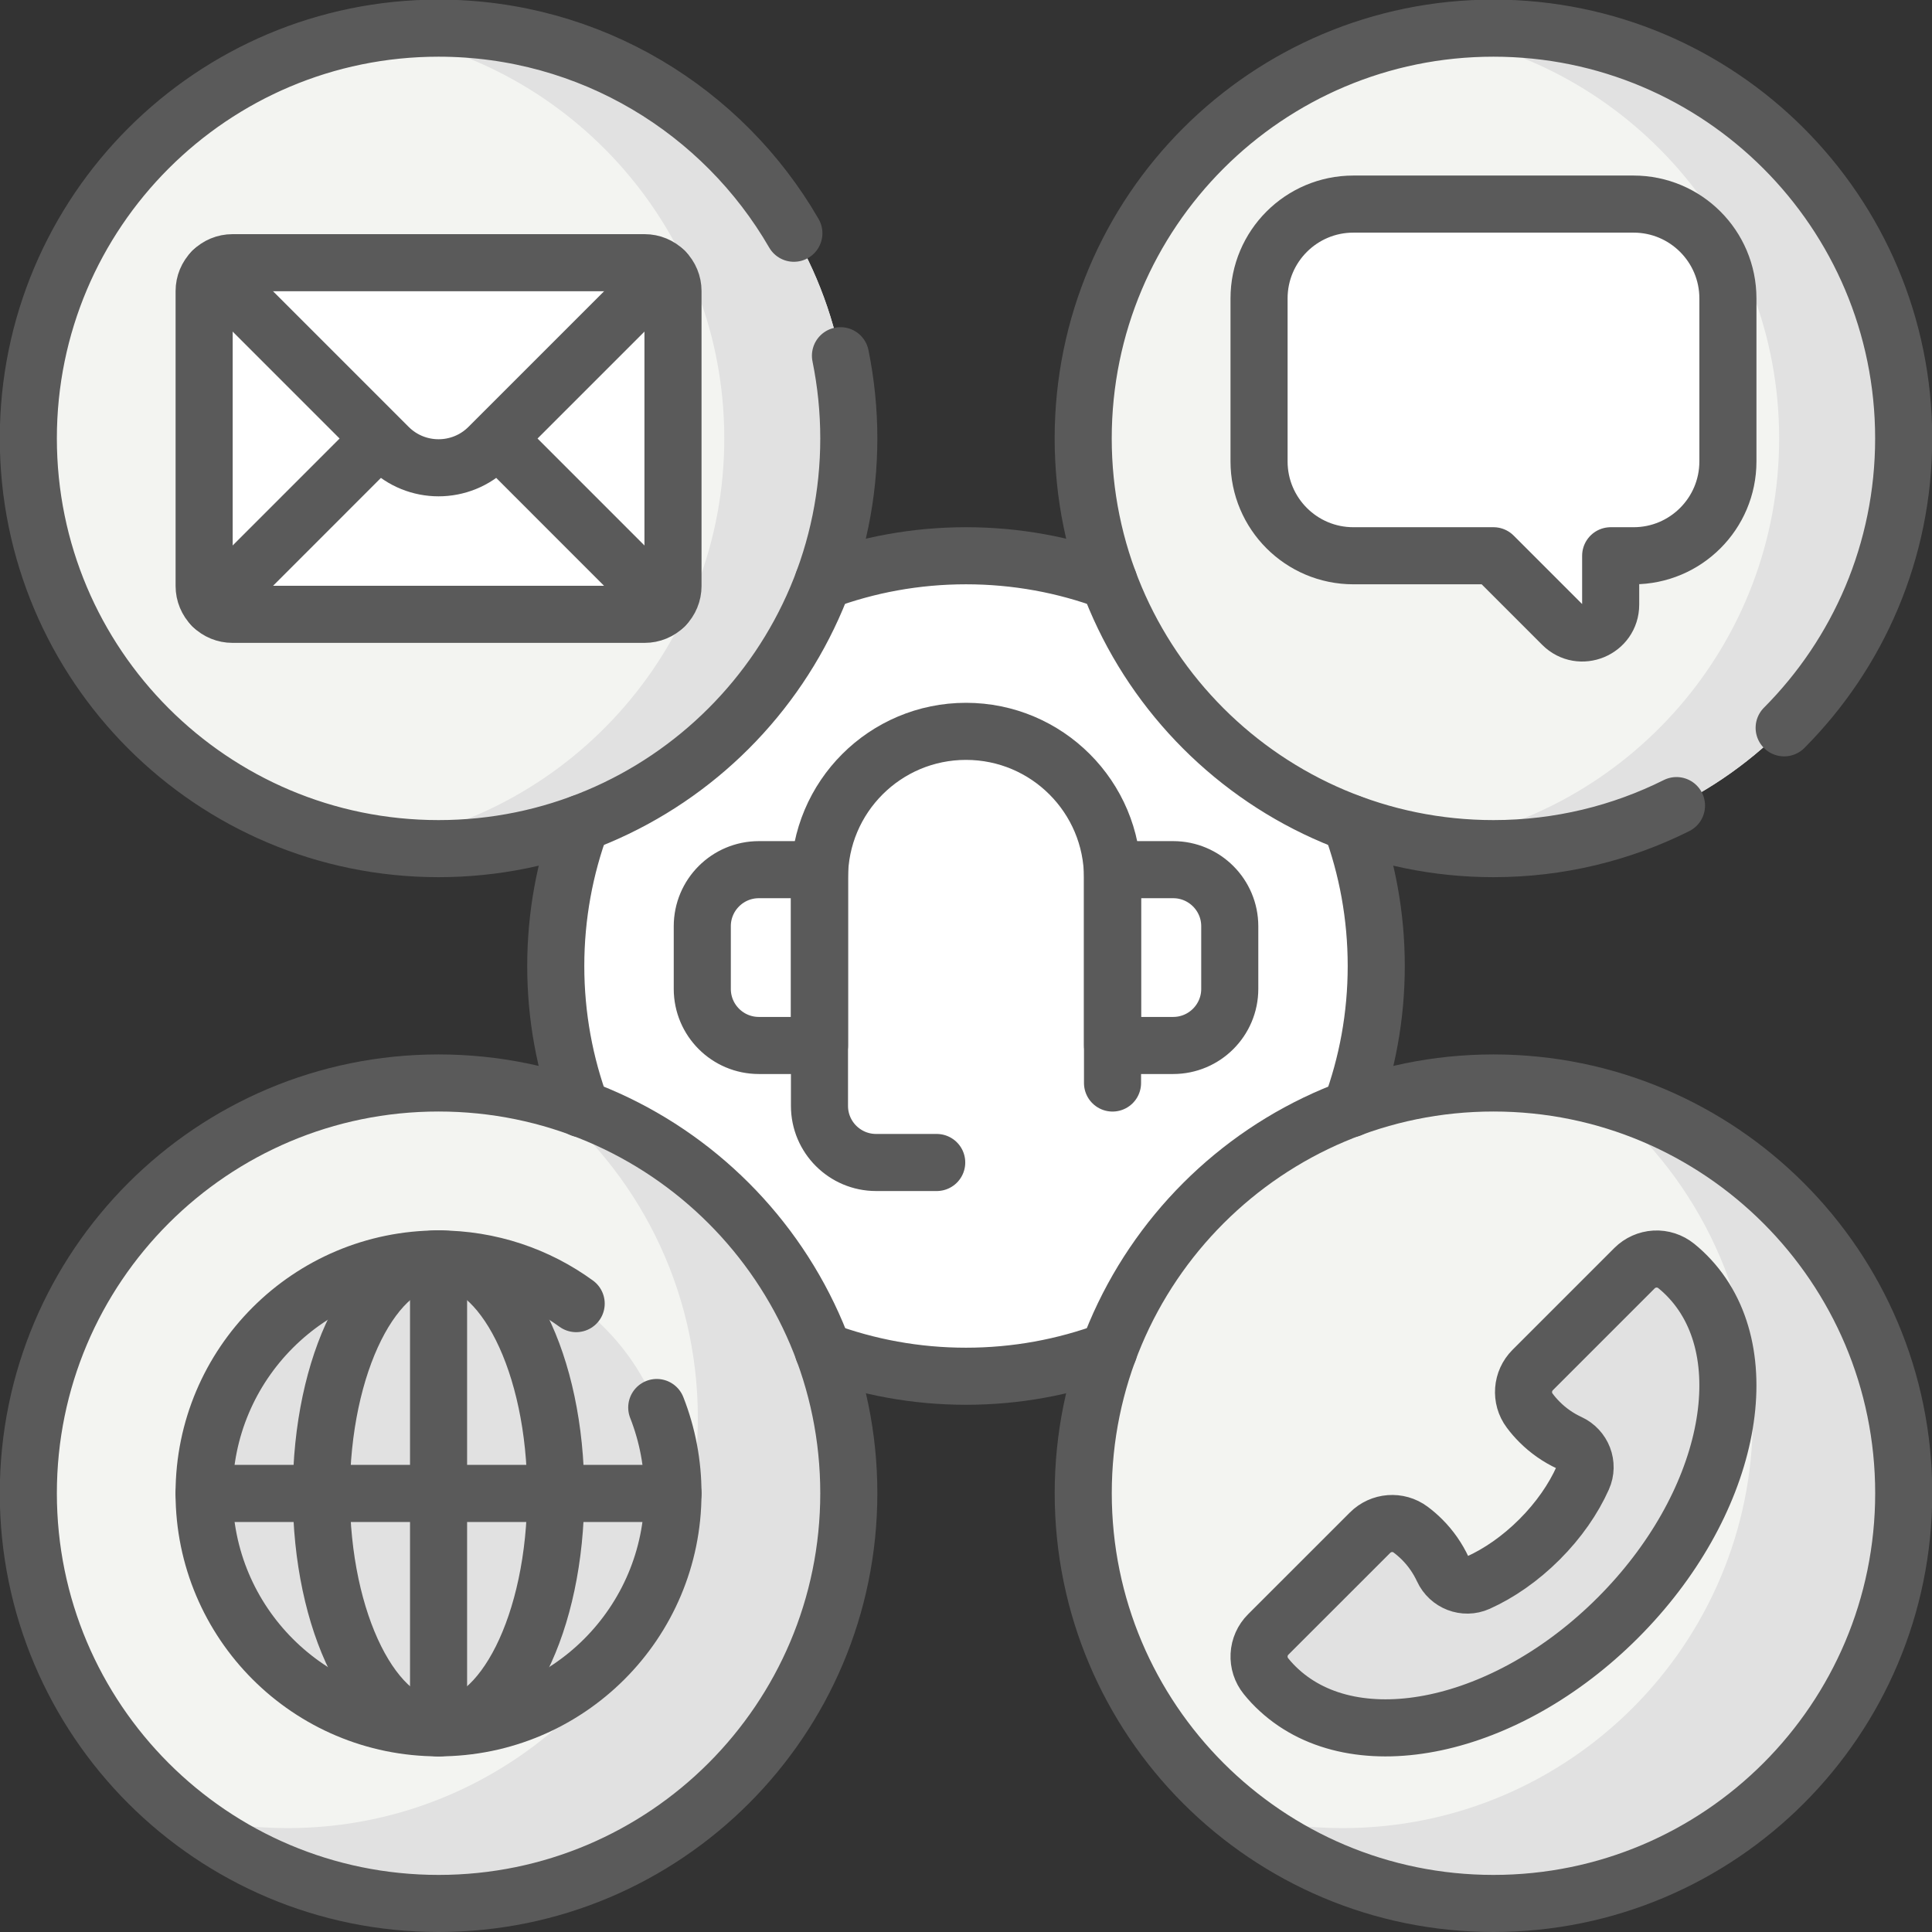
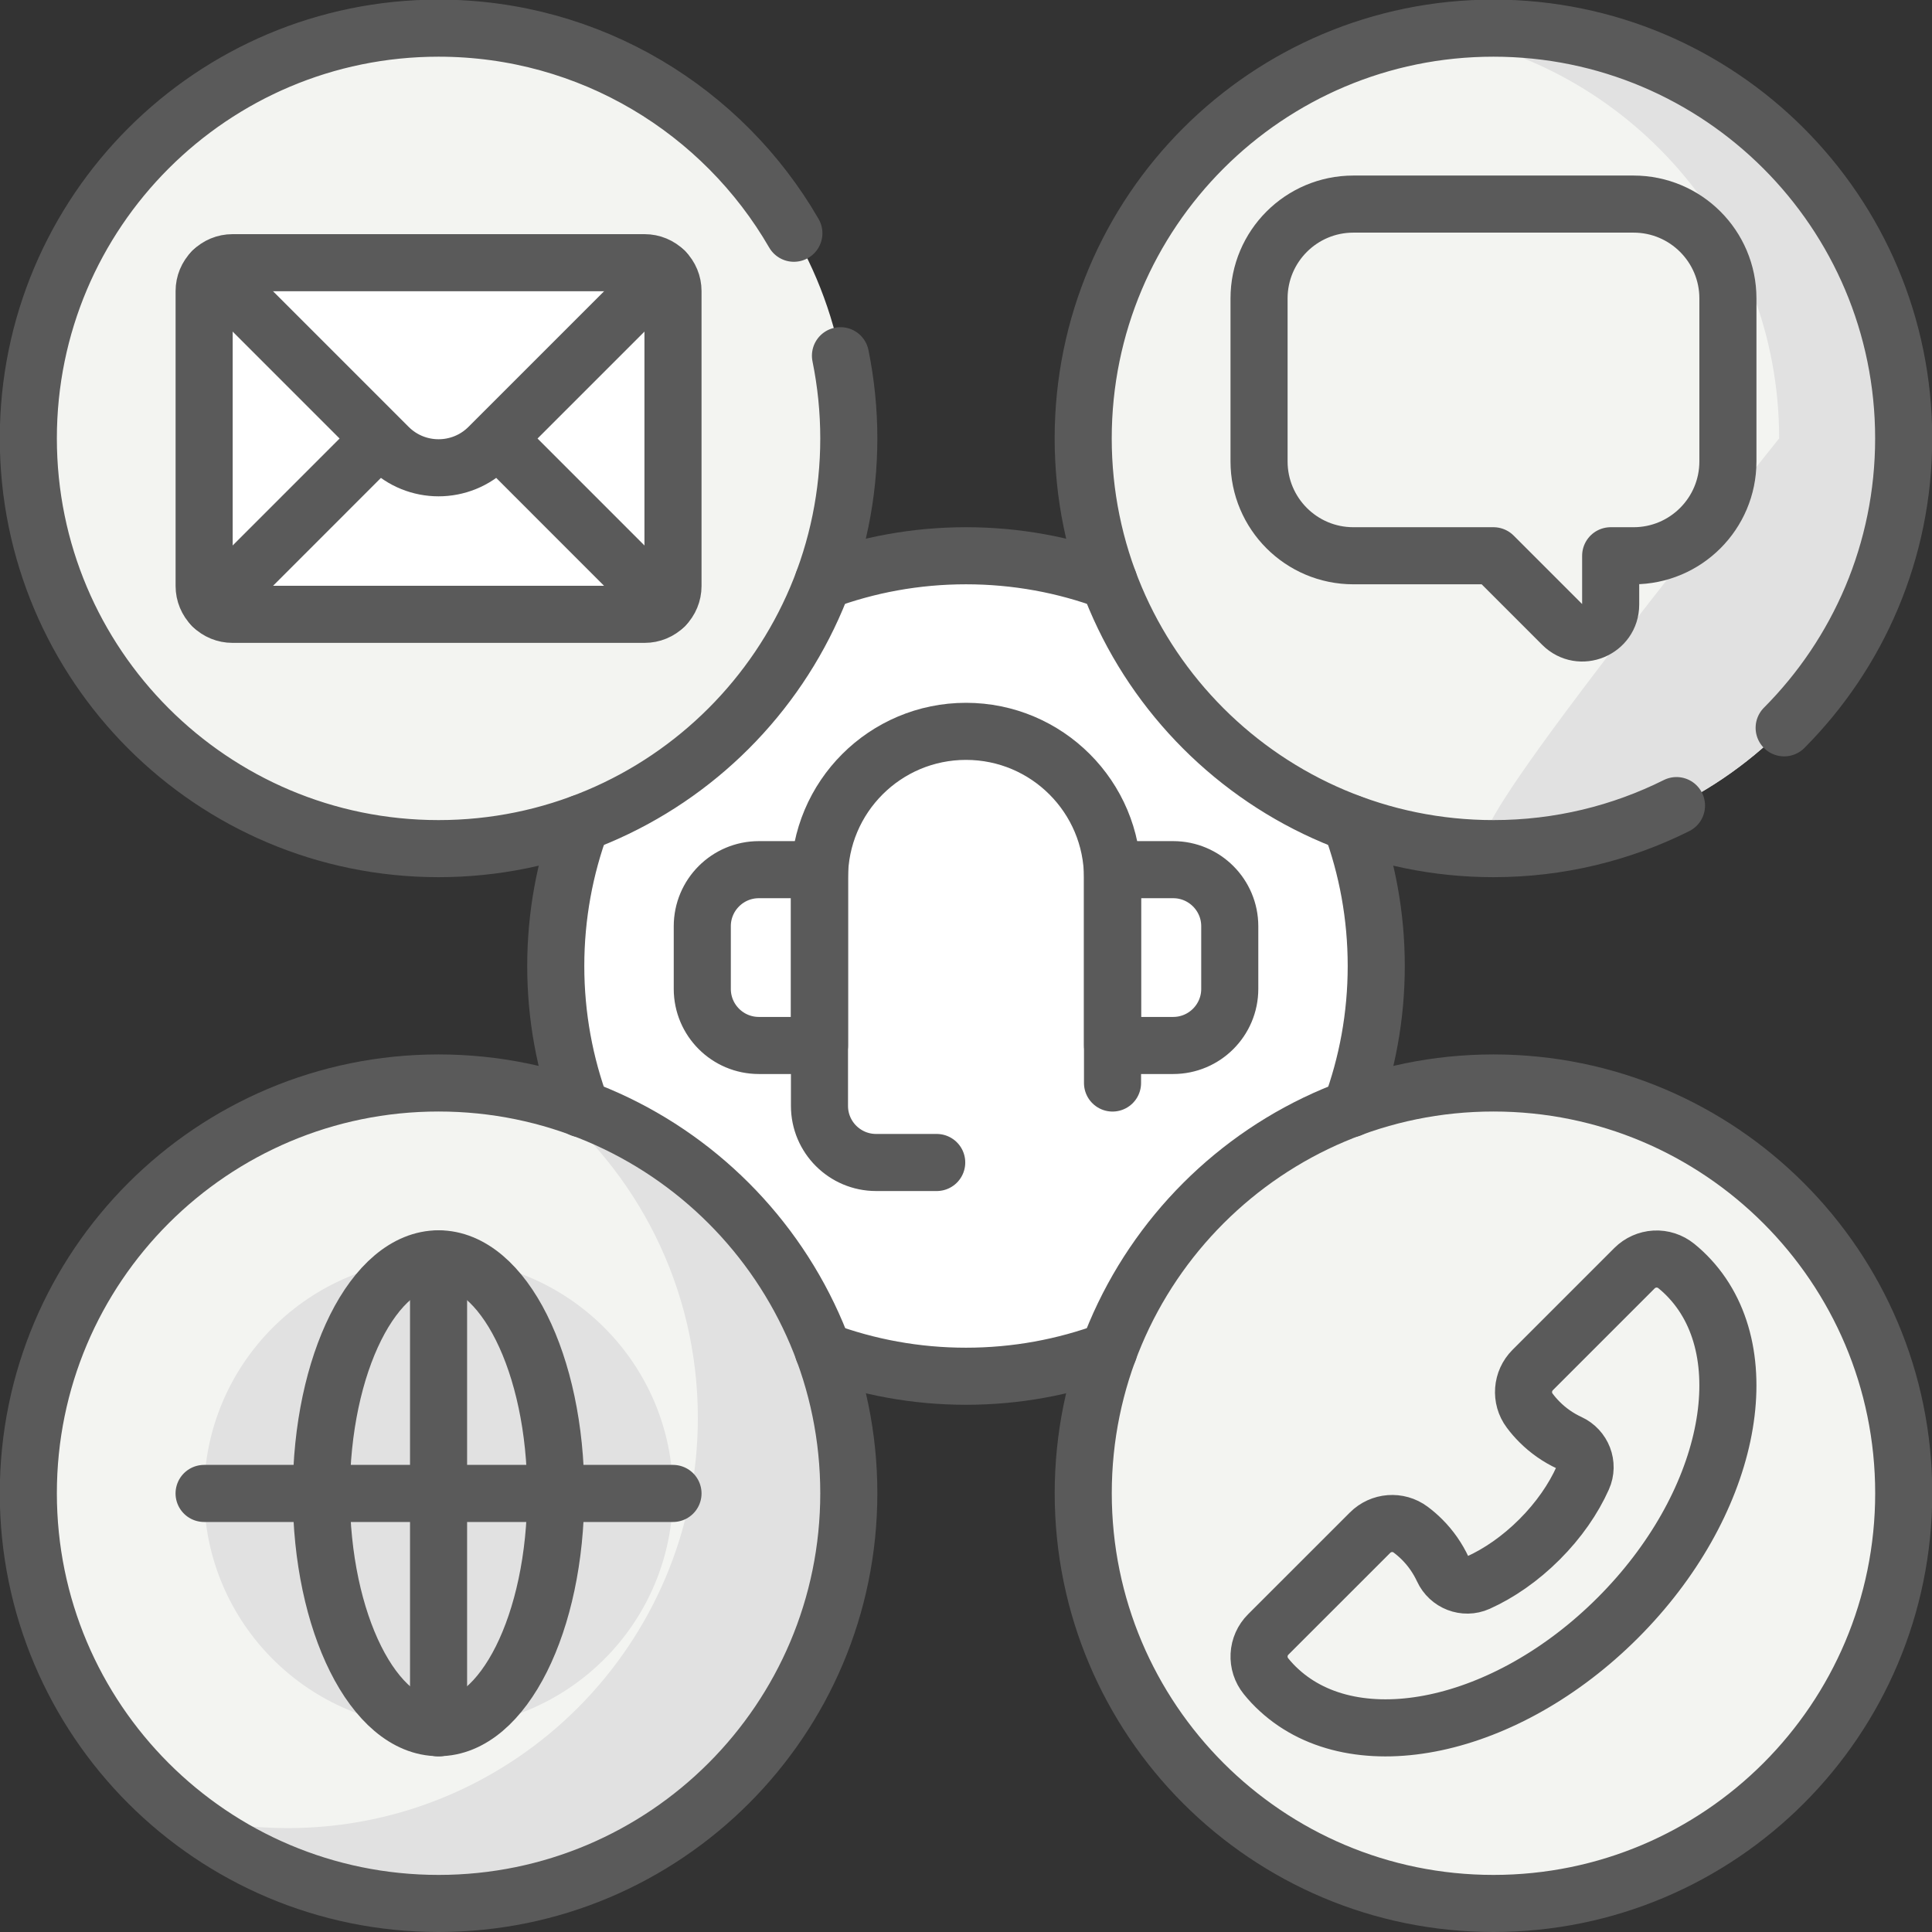
<svg xmlns="http://www.w3.org/2000/svg" fill="none" viewBox="0 0 44 44" height="44" width="44">
  <rect x="0" y="0" width="44" height="44" fill="#333333" stroke="none" />
  <g clip-path="url(#clip0_8676_4061)" id="svgexport-10 (38) 1">
    <g id="Group">
      <path fill="white" d="M21.999 31.342C27.159 31.342 31.342 27.159 31.342 21.999C31.342 16.839 27.159 12.656 21.999 12.656C16.839 12.656 12.656 16.839 12.656 21.999C12.656 27.159 16.839 31.342 21.999 31.342Z" id="Vector" />
      <path fill="#F3F4F1" d="M9.988 19.327C15.148 19.327 19.331 15.144 19.331 9.984C19.331 4.824 15.148 0.641 9.988 0.641C4.828 0.641 0.645 4.824 0.645 9.984C0.645 15.144 4.828 19.327 9.988 19.327Z" id="Vector_2" />
-       <path fill="#E1E1E1" d="M9.988 0.641C9.506 0.641 9.033 0.677 8.57 0.748C13.057 1.431 16.495 5.306 16.495 9.984C16.495 14.662 13.057 18.536 8.57 19.22C9.04 19.291 9.514 19.327 9.988 19.326C15.149 19.326 19.331 15.143 19.331 9.983C19.331 4.824 15.148 0.641 9.988 0.641Z" id="Vector_3" />
      <path fill="#F3F4F1" d="M34.013 19.327C39.173 19.327 43.356 15.144 43.356 9.984C43.356 4.824 39.173 0.641 34.013 0.641C28.853 0.641 24.67 4.824 24.67 9.984C24.67 15.144 28.853 19.327 34.013 19.327Z" id="Vector_4" />
-       <path fill="#E1E1E1" d="M34.012 0.641C33.53 0.641 33.056 0.677 32.594 0.748C37.081 1.431 40.519 5.306 40.519 9.984C40.519 14.661 37.081 18.536 32.594 19.22C33.063 19.291 33.537 19.327 34.012 19.327C39.172 19.327 43.355 15.144 43.355 9.984C43.355 4.824 39.172 0.641 34.012 0.641Z" id="Vector_5" />
-       <path fill="white" d="M37.203 4.648H30.822C29.636 4.648 28.674 5.61 28.674 6.797V10.508C28.674 11.695 29.636 12.657 30.822 12.657H34.013L35.582 14.226C35.988 14.632 36.682 14.344 36.682 13.77V12.657H37.203C38.39 12.657 39.352 11.695 39.352 10.508V6.797C39.352 5.61 38.39 4.648 37.203 4.648Z" id="Vector_6" />
+       <path fill="#E1E1E1" d="M34.012 0.641C33.53 0.641 33.056 0.677 32.594 0.748C37.081 1.431 40.519 5.306 40.519 9.984C33.063 19.291 33.537 19.327 34.012 19.327C39.172 19.327 43.355 15.144 43.355 9.984C43.355 4.824 39.172 0.641 34.012 0.641Z" id="Vector_5" />
      <path fill="#F3F4F1" d="M34.013 43.35C39.173 43.35 43.356 39.167 43.356 34.007C43.356 28.847 39.173 24.664 34.013 24.664C28.853 24.664 24.67 28.847 24.67 34.007C24.67 39.167 28.853 43.35 34.013 43.35Z" id="Vector_7" />
-       <path fill="#E1E1E1" d="M36.38 24.969C38.536 26.68 39.919 29.324 39.919 32.291C39.919 37.451 35.736 41.634 30.576 41.634C29.777 41.634 28.982 41.533 28.209 41.331C29.803 42.597 31.82 43.352 34.013 43.352C39.173 43.352 43.356 39.169 43.356 34.009C43.356 29.667 40.394 26.017 36.38 24.969Z" id="Vector_8" />
-       <path fill="#E1E1E1" d="M38.492 29.128C38.394 29.02 38.288 28.921 38.174 28.829C38.038 28.719 37.865 28.663 37.69 28.673C37.515 28.682 37.349 28.756 37.225 28.88L34.906 31.2C34.658 31.448 34.626 31.842 34.836 32.124C34.905 32.215 34.98 32.302 35.061 32.383C35.258 32.58 35.489 32.741 35.742 32.858C36.044 32.998 36.183 33.354 36.047 33.658C35.833 34.134 35.5 34.62 35.061 35.059C34.622 35.498 34.136 35.831 33.66 36.045C33.355 36.181 33 36.042 32.86 35.74C32.743 35.487 32.582 35.256 32.385 35.059C32.304 34.978 32.217 34.903 32.125 34.834C31.844 34.624 31.45 34.656 31.201 34.904L28.882 37.224C28.758 37.347 28.684 37.513 28.675 37.688C28.666 37.863 28.721 38.036 28.831 38.172C28.922 38.286 29.022 38.392 29.13 38.49C30.883 40.103 34.303 39.385 36.845 36.843C39.387 34.301 40.105 30.881 38.492 29.128Z" id="Vector_9" />
      <path fill="#F3F4F1" d="M9.988 43.35C15.148 43.35 19.331 39.167 19.331 34.007C19.331 28.847 15.148 24.664 9.988 24.664C4.828 24.664 0.645 28.847 0.645 34.007C0.645 39.167 4.828 43.35 9.988 43.35Z" id="Vector_10" />
      <path fill="#E1E1E1" d="M12.354 24.969C14.511 26.68 15.893 29.324 15.893 32.291C15.893 37.451 11.71 41.634 6.55 41.634C5.752 41.634 4.956 41.533 4.184 41.331C5.778 42.597 7.794 43.352 9.988 43.352C15.148 43.352 19.331 39.169 19.331 34.009C19.331 29.667 16.369 26.017 12.354 24.969Z" id="Vector_11" />
      <path fill="#E1E1E1" d="M9.987 39.35C12.936 39.35 15.326 36.959 15.326 34.011C15.326 31.062 12.936 28.672 9.987 28.672C7.039 28.672 4.648 31.062 4.648 34.011C4.648 36.959 7.039 39.35 9.987 39.35Z" id="Vector_12" />
      <path fill="white" d="M18.663 23.803H17.283C16.571 23.803 15.994 23.226 15.994 22.514V21.088C15.994 20.376 16.571 19.799 17.283 19.799H18.663V23.803ZM25.337 23.803H26.717C27.429 23.803 28.006 23.226 28.006 22.514V21.088C28.006 20.376 27.429 19.799 26.717 19.799H25.337V23.803ZM14.682 13.985H5.293C5.122 13.985 4.958 13.917 4.837 13.796C4.716 13.675 4.648 13.511 4.648 13.34V6.621C4.648 6.45 4.716 6.286 4.837 6.165C4.958 6.044 5.122 5.977 5.293 5.977H14.682C14.853 5.977 15.017 6.044 15.137 6.165C15.258 6.286 15.326 6.45 15.326 6.621V13.34C15.326 13.511 15.258 13.675 15.137 13.796C15.017 13.917 14.853 13.985 14.682 13.985Z" id="Vector_13" />
      <path stroke-linejoin="round" stroke-linecap="round" stroke-miterlimit="10" stroke-width="1.3" stroke="#5A5A5A" d="M19.141 8.101C19.267 8.72 19.331 9.351 19.331 9.984C19.331 15.144 15.148 19.327 9.988 19.327C4.828 19.327 0.645 15.144 0.645 9.984C0.645 4.824 4.828 0.641 9.988 0.641C13.446 0.641 16.465 2.519 18.08 5.312M38.181 18.347C36.926 18.974 35.511 19.327 34.012 19.327C28.852 19.327 24.669 15.144 24.669 9.984C24.669 4.824 28.852 0.641 34.012 0.641C39.172 0.641 43.355 4.824 43.355 9.984C43.355 12.556 42.316 14.886 40.633 16.576" id="Vector_14" />
      <path stroke-linejoin="round" stroke-linecap="round" stroke-miterlimit="10" stroke-width="1.3" stroke="#5A5A5A" d="M34.013 43.35C39.173 43.35 43.356 39.167 43.356 34.007C43.356 28.847 39.173 24.664 34.013 24.664C28.853 24.664 24.67 28.847 24.67 34.007C24.67 39.167 28.853 43.35 34.013 43.35Z" id="Vector_15" />
      <path stroke-linejoin="round" stroke-linecap="round" stroke-miterlimit="10" stroke-width="1.3" stroke="#5A5A5A" d="M9.988 43.35C15.148 43.35 19.331 39.167 19.331 34.007C19.331 28.847 15.148 24.664 9.988 24.664C4.828 24.664 0.645 28.847 0.645 34.007C0.645 39.167 4.828 43.35 9.988 43.35Z" id="Vector_16" />
-       <path stroke-linejoin="round" stroke-linecap="round" stroke-miterlimit="10" stroke-width="1.3" stroke="#5A5A5A" d="M14.957 32.055C15.202 32.678 15.327 33.341 15.326 34.011C15.326 36.959 12.936 39.35 9.987 39.35C7.039 39.35 4.648 36.959 4.648 34.011C4.648 31.062 7.039 28.672 9.987 28.672C11.159 28.672 12.242 29.049 13.122 29.689" id="Vector_17" />
      <path stroke-linejoin="round" stroke-linecap="round" stroke-miterlimit="10" stroke-width="1.3" stroke="#5A5A5A" d="M25.337 24.665V19.993C25.337 18.15 23.843 16.656 22 16.656C20.157 16.656 18.663 18.15 18.663 19.993V25.186C18.663 25.898 19.241 26.475 19.953 26.475H21.333M9.988 28.669C11.462 28.669 12.657 31.059 12.657 34.008C12.657 36.956 11.462 39.346 9.988 39.346C8.513 39.346 7.318 36.956 7.318 34.008C7.318 31.059 8.513 28.669 9.988 28.669Z" id="Vector_18" />
      <path stroke-linejoin="round" stroke-linecap="round" stroke-miterlimit="10" stroke-width="1.3" stroke="#5A5A5A" d="M15.327 34.012H4.648M9.988 28.673V39.351M18.664 23.81H17.283C16.571 23.81 15.994 23.233 15.994 22.521V21.095C15.994 20.383 16.571 19.806 17.283 19.806H18.664V23.81ZM25.337 23.81H26.718C27.429 23.81 28.007 23.233 28.007 22.521V21.095C28.007 20.383 27.429 19.806 26.718 19.806H25.337V23.81ZM38.492 29.129C38.394 29.022 38.288 28.922 38.175 28.831C38.038 28.721 37.866 28.665 37.691 28.674C37.515 28.684 37.35 28.758 37.226 28.881L34.906 31.201C34.658 31.449 34.626 31.843 34.837 32.125C34.905 32.217 34.98 32.303 35.061 32.384C35.258 32.582 35.489 32.743 35.742 32.86C36.045 32.999 36.184 33.355 36.047 33.659C35.834 34.136 35.5 34.621 35.061 35.06C34.622 35.499 34.136 35.833 33.66 36.047C33.356 36.183 33 36.044 32.861 35.741C32.743 35.488 32.583 35.257 32.385 35.06C32.304 34.979 32.217 34.904 32.126 34.836C31.844 34.626 31.45 34.657 31.202 34.906L28.882 37.225C28.758 37.349 28.684 37.514 28.675 37.69C28.666 37.865 28.721 38.037 28.832 38.174C28.923 38.287 29.022 38.393 29.13 38.491C30.884 40.105 34.303 39.387 36.845 36.844C39.387 34.302 40.106 30.883 38.492 29.129ZM37.203 4.648H30.822C29.636 4.648 28.674 5.61 28.674 6.797V10.508C28.674 11.695 29.636 12.657 30.822 12.657H34.013L35.582 14.226C35.988 14.632 36.682 14.344 36.682 13.77V12.657H37.203C38.39 12.657 39.352 11.695 39.352 10.508V6.797C39.352 5.61 38.39 4.648 37.203 4.648ZM14.682 13.991H5.294C5.123 13.991 4.959 13.924 4.838 13.803C4.717 13.682 4.649 13.518 4.649 13.347V6.628C4.649 6.457 4.717 6.293 4.838 6.172C4.959 6.051 5.123 5.983 5.294 5.983H14.682C14.853 5.983 15.017 6.051 15.138 6.172C15.259 6.293 15.327 6.457 15.327 6.628V13.347C15.327 13.518 15.259 13.682 15.138 13.803C15.017 13.924 14.853 13.991 14.682 13.991Z" id="Vector_19" />
      <path stroke-linejoin="round" stroke-linecap="round" stroke-miterlimit="10" stroke-width="1.3" stroke="#5A5A5A" d="M4.838 6.172L8.847 10.181C9.477 10.811 10.499 10.811 11.129 10.181L15.138 6.172M11.323 9.987L15.138 13.803M4.838 13.803L8.653 9.987M18.75 30.762C19.762 31.137 20.857 31.343 22 31.343C23.143 31.343 24.238 31.137 25.251 30.762M13.238 18.749C12.863 19.762 12.657 20.857 12.657 22C12.657 23.143 12.863 24.238 13.238 25.25M25.251 13.238C24.239 12.862 23.143 12.657 22 12.657C20.857 12.657 19.762 12.862 18.75 13.238M30.762 25.25C31.138 24.238 31.343 23.143 31.343 22C31.343 20.857 31.138 19.762 30.762 18.749" id="Vector_20" />
    </g>
  </g>
  <defs>
    <clipPath id="clip0_8676_4061">
      <rect fill="white" height="44" width="44" />
    </clipPath>
  </defs>
</svg>